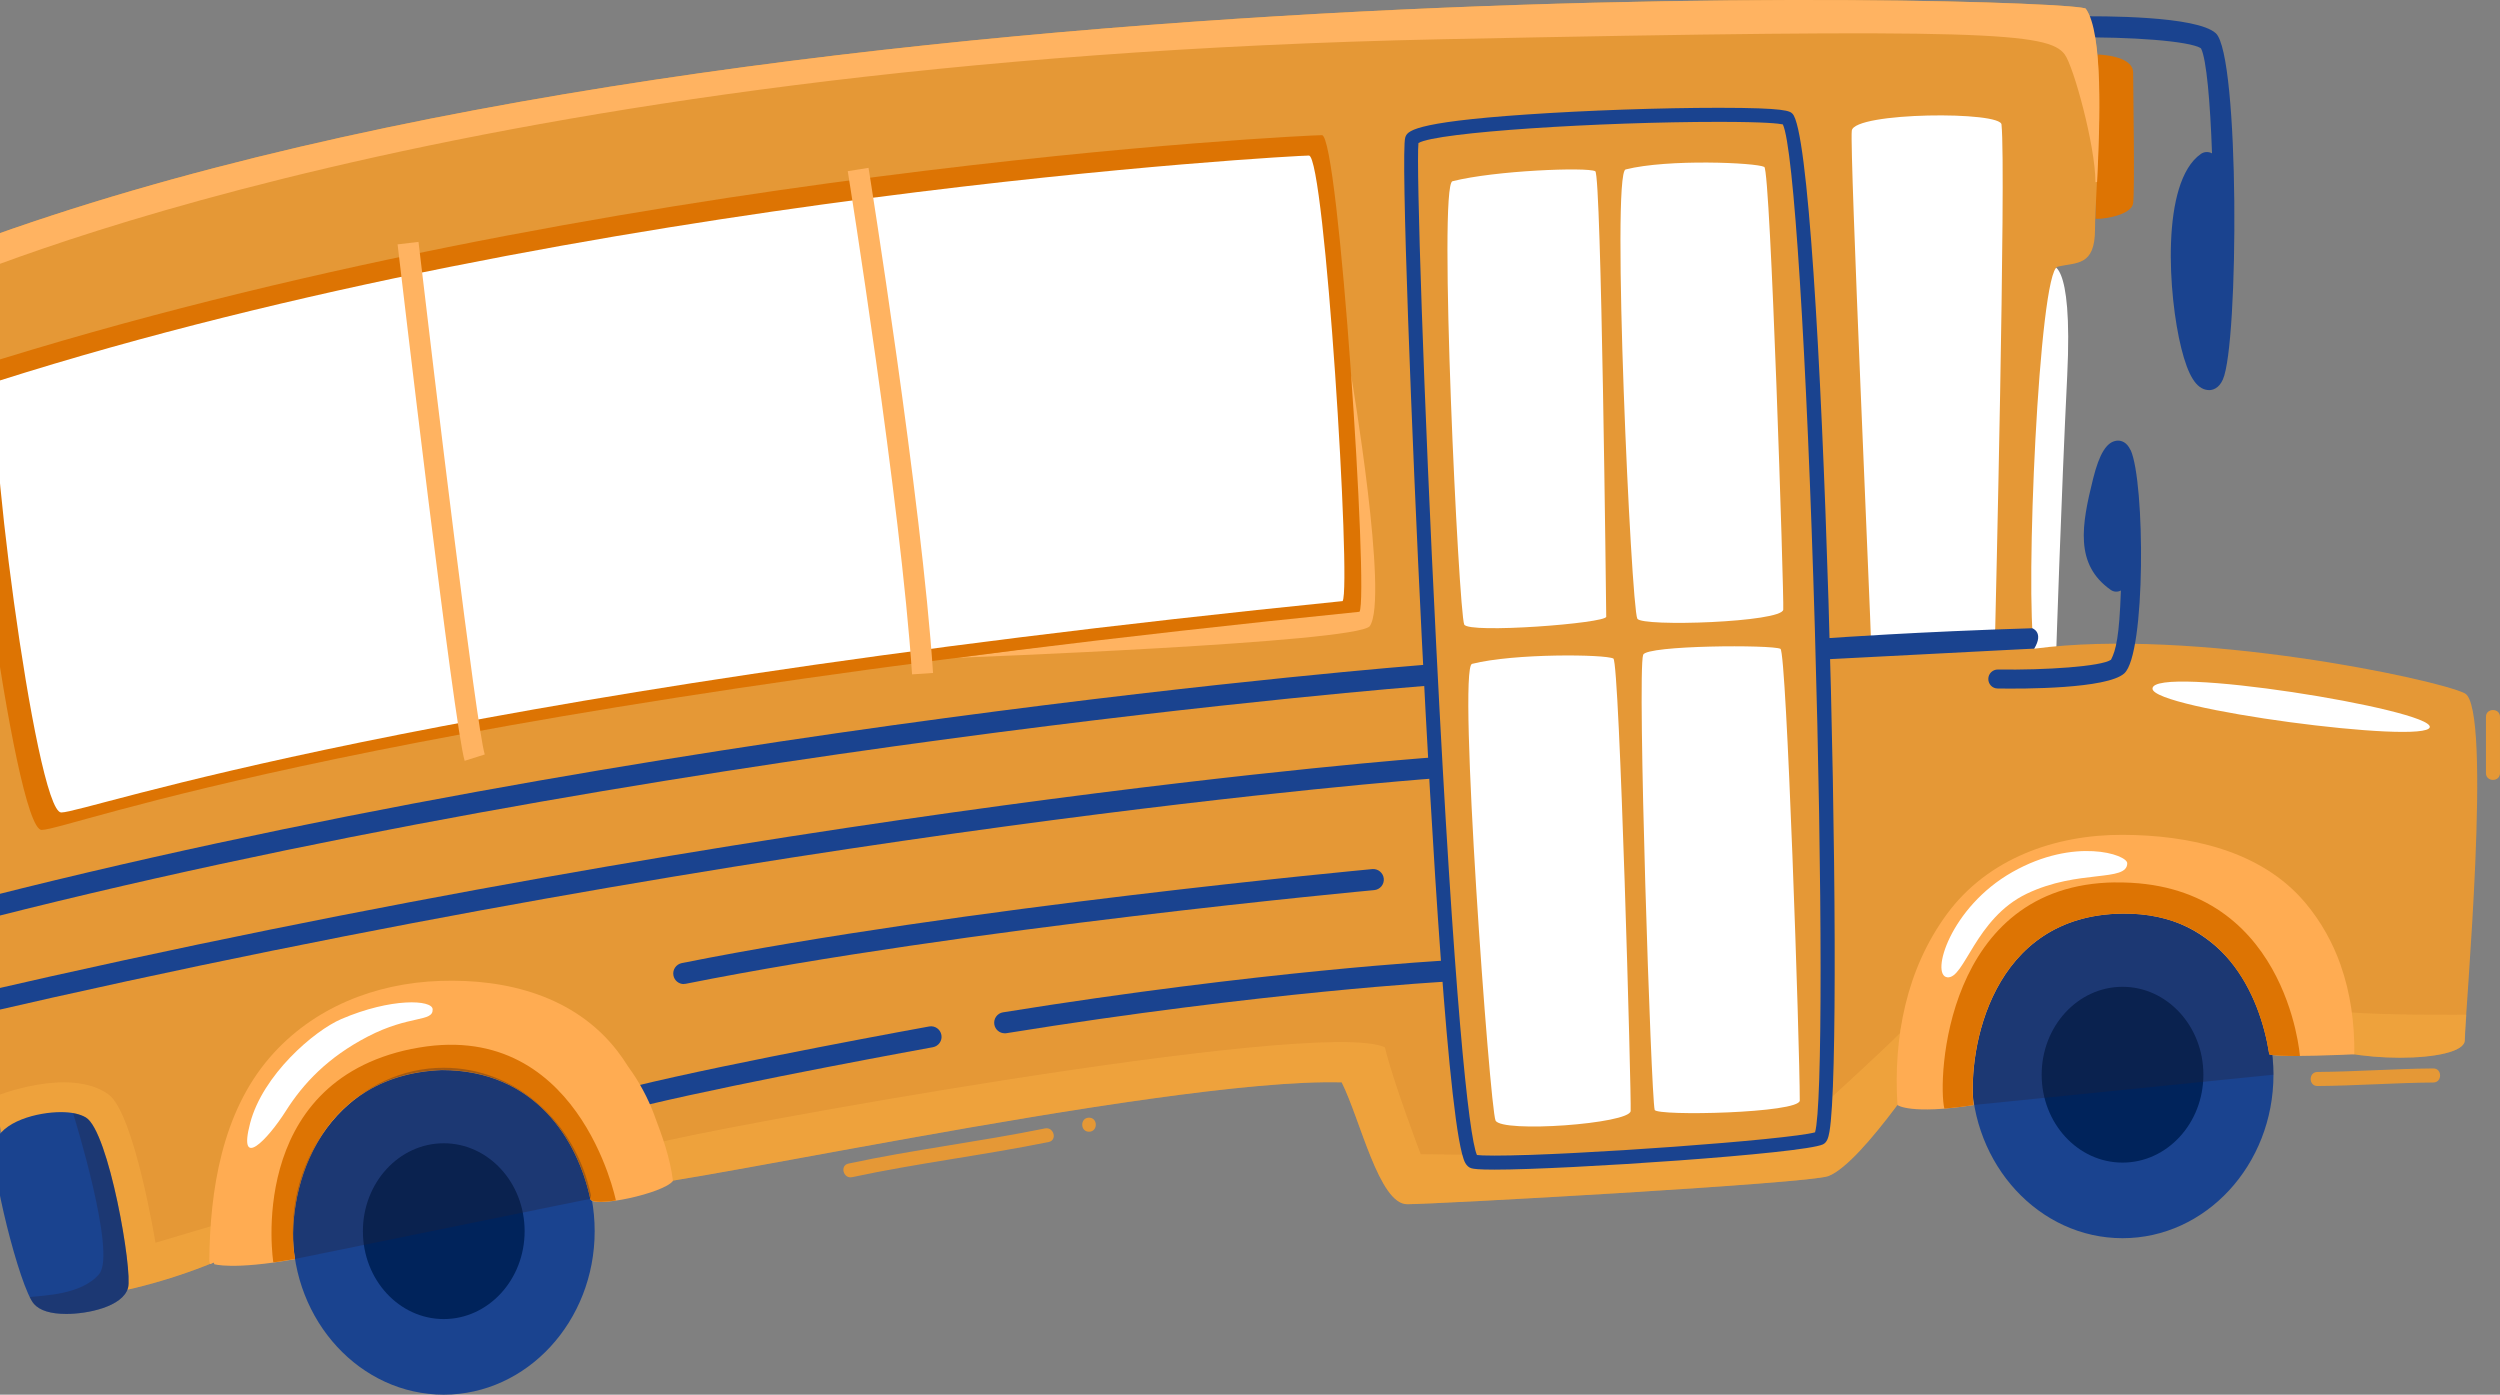
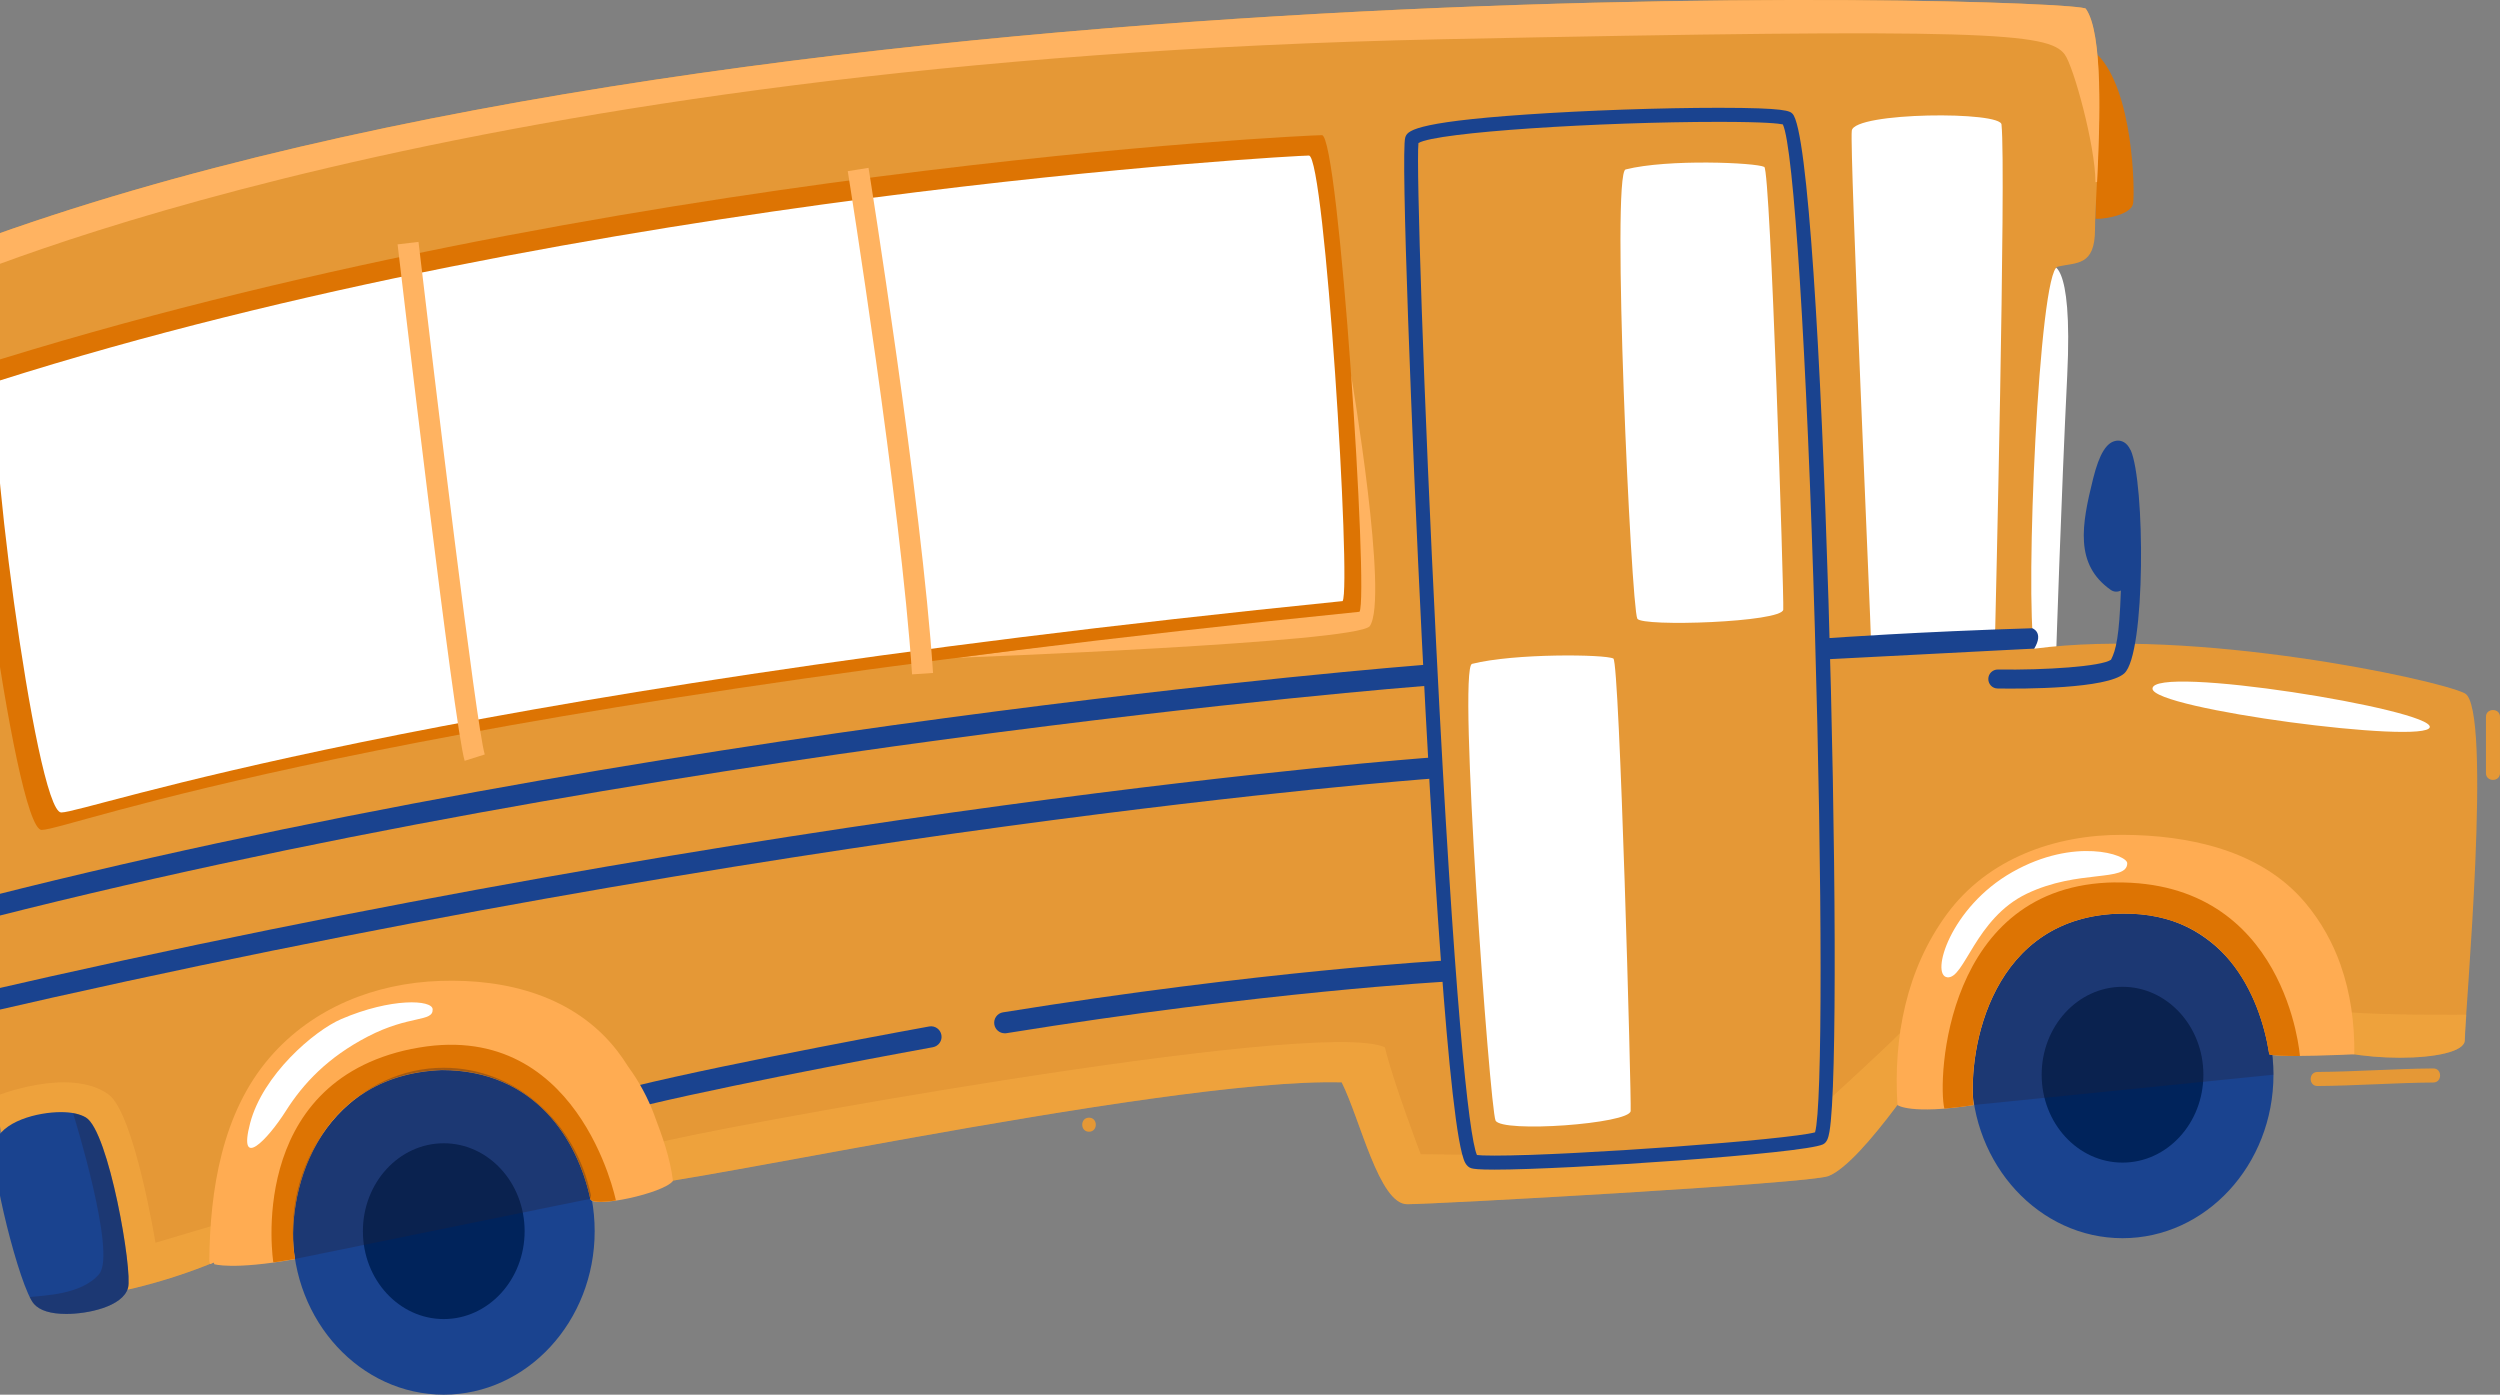
<svg xmlns="http://www.w3.org/2000/svg" width="337" height="188" viewBox="0 0 337 188" fill="none">
  <rect x="0" y="0" width="337" height="188" fill="#808080" stroke="none" />
  <g clip-path="url(#clip0_378_1109)">
    <path d="M276.417 35.85C276.417 35.85 279.464 34.381 278.66 50.657C277.855 66.932 277.146 88.848 277.146 88.848C277.146 88.848 273.446 91.294 271.818 88.659C270.191 86.033 272.623 36.988 276.417 35.85Z" fill="white" />
-     <path d="M282.722 7.346C282.722 7.346 287.548 7.422 287.548 9.792C287.548 12.162 287.785 25.546 287.548 27.385C287.311 29.224 282.448 29.67 282.457 29.452C282.457 29.243 282.722 7.337 282.722 7.337V7.346Z" fill="#DD7403" />
+     <path d="M282.722 7.346C287.548 12.162 287.785 25.546 287.548 27.385C287.311 29.224 282.448 29.67 282.457 29.452C282.457 29.243 282.722 7.337 282.722 7.337V7.346Z" fill="#DD7403" />
    <path d="M281.169 1.185C280.062 -0.36 90.024 -6.408 -13.44 36.57C-21.011 41.623 1.066 171.809 6.743 174.331C12.421 176.862 34.819 169.117 35.444 165.961C36.068 162.804 35.841 143.846 55.003 139.893C70.758 136.651 80.864 150.32 82.766 159.913C83.154 161.875 156.253 145.268 180.856 145.903C183.382 150.955 185.899 162.33 189.684 162.33C193.469 162.33 243.829 159.553 246.46 158.539C251.191 156.719 260.966 141.476 260.966 141.476C260.966 141.476 265.063 118.461 287.045 119.409C308.592 120.338 308.904 131.997 311.43 140.215C315.849 143.372 332.248 143.372 332.248 140.215C332.248 137.059 336.033 95.351 332.248 93.455C328.463 91.559 295.656 84.592 274.214 87.445C272.955 80.184 274.848 36.58 277.365 35.954C279.882 35.329 282.408 35.954 282.408 30.902C282.408 25.849 284.301 5.621 281.15 1.204L281.169 1.185Z" fill="#E59836" />
    <g style="mix-blend-mode:multiply" opacity="0.4">
      <path d="M332.455 136.784C332.455 136.784 321.374 136.888 316.586 136.443C311.552 117.996 304.833 115.797 289.125 113.731C262.28 111.664 256.962 134.898 256.101 139.287C253.764 141.647 247.007 147.818 247.007 147.818C247.007 147.818 246.809 150.832 244.67 152.624C231.356 155.581 199.089 155.676 199.089 155.676L191.509 155.591C191.509 155.591 187.724 145.638 186.683 141.182C177.769 137.021 93.571 152.51 88.603 154.093C86.304 149.088 81.033 131.419 56.676 134.367C30.427 136.604 29.585 164.956 29.585 164.956L20.955 167.525C20.955 167.525 18.116 150.15 14.643 147.543C9.278 143.675 -0.828 147.856 -0.828 147.856C2.313 162.956 5.171 173.611 6.761 174.322C12.438 176.853 34.837 169.108 35.461 165.951C36.086 162.795 35.858 143.837 55.02 139.884C70.775 136.642 80.882 150.311 82.784 159.904C83.172 161.866 156.27 145.259 180.873 145.894C183.4 150.946 185.917 162.321 189.702 162.321C193.487 162.321 243.847 159.544 246.477 158.529C251.209 156.709 260.984 141.467 260.984 141.467C260.984 141.467 265.081 118.451 287.063 119.399C308.609 120.328 308.921 131.988 311.448 140.206C315.867 143.363 332.266 143.363 332.266 140.206C332.266 139.761 332.341 138.547 332.464 136.784H332.455Z" fill="#FCB247" />
    </g>
    <path d="M182.142 50.638C182.142 50.638 187.243 80.743 184.64 84.412C182.748 86.649 129.066 88.668 129.066 88.668L181.925 81.739L182.142 50.638Z" fill="#FFB361" />
-     <path d="M195.796 24.428C193.847 24.921 196.639 82.525 197.377 84.184C197.935 85.445 216.529 84.023 216.52 83.132C216.501 81.407 215.867 23.527 215.043 23.082C213.946 22.503 201.531 22.977 195.806 24.428H195.796Z" fill="white" />
    <path d="M219.13 22.845C217.181 23.338 219.878 81.777 220.711 83.398C221.288 84.526 240.27 83.891 240.383 82.175C240.497 80.459 238.661 22.939 237.828 22.503C236.731 21.925 224.855 21.394 219.121 22.845H219.13Z" fill="white" />
    <path d="M198.427 89.493C196.477 89.986 200.84 149.382 201.597 151.041C202.382 152.757 219.708 151.486 219.812 149.761C219.926 148.045 218.317 89.208 217.484 88.772C216.387 88.194 204.142 88.042 198.417 89.493H198.427Z" fill="white" />
-     <path d="M221.498 88.26C220.675 90.554 222.567 147.856 223.05 149.609C223.286 150.482 242.609 150.064 242.609 148.349C242.609 140.841 240.83 87.9 240.007 87.464C238.909 86.886 221.971 86.971 221.498 88.26Z" fill="white" />
    <path d="M178.207 18.219C176.523 18.2 81.215 22.665 -3.57 49.566C-5.926 51.586 1.909 111.873 5.609 111.873C9.309 111.873 48.843 96.062 183.26 82.469C184.537 80.421 180.478 18.238 178.197 18.219H178.207Z" fill="#DD7403" />
    <path d="M176.444 20.968C174.864 20.949 79.216 26.143 -0.242 51.358C-2.447 53.254 4.783 109.522 8.256 109.522C11.729 109.522 55.011 93.768 180.986 81.028C182.188 79.113 178.583 20.987 176.444 20.968Z" fill="white" />
-     <path d="M92.172 132.651C91.51 132.651 90.914 132.187 90.781 131.504C90.63 130.736 91.122 129.988 91.898 129.826C129.446 122.309 184.442 117.21 184.991 117.153C185.758 117.086 186.458 117.655 186.533 118.442C186.609 119.219 186.032 119.911 185.247 119.987C184.698 120.034 129.843 125.134 92.447 132.613C92.352 132.632 92.257 132.642 92.163 132.642L92.172 132.651Z" fill="#1A438F" />
    <path d="M11.571 150.633C10.767 150.159 9.641 149.913 8.202 149.913C5.193 149.913 0.102 151.098 -0.759 154.264C-1.487 156.937 2.657 173.63 4.588 175.781C5.382 176.672 6.849 177.118 8.95 177.118C11.779 177.118 16.539 176.161 17.258 173.611C17.901 171.317 14.665 152.472 11.571 150.633Z" fill="#1A438F" />
    <path d="M135.434 139.287C134.753 139.287 134.147 138.794 134.034 138.092C133.911 137.315 134.431 136.585 135.207 136.462C170.124 130.831 194.793 129.476 195.039 129.466C195.825 129.438 195.777 130.281 195.815 131.068C195.853 131.855 195.966 132.272 195.181 132.31C194.935 132.319 170.408 133.665 135.652 139.277C135.576 139.287 135.5 139.296 135.425 139.296L135.434 139.287Z" fill="#1A438F" />
    <path d="M126.901 139.514C126.759 138.737 126.021 138.225 125.255 138.367C124.98 138.415 98.892 143.154 85.445 146.443C85.985 147.022 86.713 147.913 87.234 148.936C100.86 145.685 125.491 141.211 125.756 141.164C126.523 141.021 127.043 140.282 126.901 139.514Z" fill="#1A438F" />
    <path d="M268.953 84.857C268.953 84.857 270.439 22.826 269.805 16.826C269.957 14.958 249.934 15.091 249.621 17.612C249.309 20.143 252.186 83.919 252.224 86.763C257.229 86.488 266.493 87.407 268.953 84.848V84.857Z" fill="white" />
    <path d="M122.945 90.896C121.431 67.88 114.353 23.518 114.277 23.072L117.078 22.627C117.154 23.072 124.251 67.567 125.774 90.716L122.945 90.905V90.896Z" fill="#FFB361" />
    <path d="M62.64 102.564C61.23 98.1 53.906 35.604 53.594 32.94L56.414 32.608C58.524 50.647 64.239 98.213 65.346 101.702L62.64 102.555V102.564Z" fill="#FFB361" />
-     <path d="M297.755 52.581C297.679 52.581 297.613 52.581 297.556 52.571C296.052 52.391 294.964 50.647 294.036 46.931C292.286 39.936 291.226 24.57 296.676 20.75C297.14 20.428 297.717 20.418 298.181 20.674C297.935 13.745 297.433 7.953 296.695 6.522C295.257 5.507 286.882 4.948 279.767 5.052H279.748C278.972 5.052 278.338 4.427 278.328 3.649C278.319 2.863 278.943 2.218 279.729 2.209C283.523 2.152 296.099 2.142 298.682 4.474C301.919 7.394 301.796 46.4 299.638 51.169C299.089 52.391 298.247 52.59 297.764 52.59L297.755 52.581Z" fill="#1A438F" />
    <path d="M287.214 60.676C289.154 64.97 289.267 88.147 286.353 90.772C284.025 92.867 272.698 92.867 269.282 92.81C268.572 92.81 268.014 92.223 268.024 91.512C268.033 90.81 268.601 90.251 269.301 90.251H269.32C275.726 90.346 283.268 89.843 284.564 88.933C285.227 87.644 285.681 85.843 285.898 79.596C285.482 79.824 284.962 79.814 284.545 79.53C279.634 76.089 280.59 70.79 282.161 64.487C283.003 61.141 283.978 59.567 285.331 59.406C285.378 59.406 285.444 59.396 285.51 59.396C285.946 59.396 286.693 59.577 287.195 60.676H287.214Z" fill="#1A438F" />
    <path d="M59.817 143.922C48.604 143.922 39.473 153.809 39.473 165.961C39.473 178.113 48.595 188 59.817 188C71.04 188 80.162 178.113 80.162 165.961C80.162 153.809 71.04 143.922 59.817 143.922Z" fill="#1A438F" />
    <path d="M286.118 122.831C274.895 122.831 265.773 132.718 265.773 144.87C265.773 157.022 274.895 166.909 286.118 166.909C297.341 166.909 306.463 157.022 306.463 144.87C306.463 132.718 297.341 122.831 286.118 122.831Z" fill="#1A438F" />
    <path d="M297.017 144.87C297.017 151.41 292.134 156.719 286.116 156.719C280.098 156.719 275.215 151.41 275.215 144.87C275.215 138.329 280.098 133.021 286.116 133.021C292.134 133.021 297.017 138.329 297.017 144.87Z" fill="#00235B" />
    <g style="mix-blend-mode:multiply" opacity="0.3">
      <path d="M286.118 122.831C274.895 122.831 265.773 132.718 265.773 144.87C265.773 146.263 265.896 147.628 266.124 148.946L306.453 144.87C306.453 132.718 297.331 122.831 286.109 122.831H286.118Z" fill="#221E34" />
    </g>
    <path d="M305.894 142.121C307.437 142.614 317.363 142.121 317.363 142.121C317.41 137.95 316.852 133.865 315.508 130.063C315.508 130.063 315.508 130.063 315.508 130.054C314.448 127.068 312.897 124.253 310.758 121.703C304.759 114.565 294.965 112.565 286.108 112.536C277.043 112.508 267.968 115.703 262.442 123.219C256.963 130.68 255.203 139.874 255.78 148.965C255.78 148.965 257.521 150.292 266.038 148.965C265.252 141.476 268.403 123.343 286.127 123.153C299.696 123.001 304.655 134.054 305.904 142.13L305.894 142.121Z" fill="#FFAC52" />
    <path d="M285.171 118.944C262.082 119.191 261.173 145.704 262.101 149.439C263.217 149.344 264.504 149.202 266.028 148.965C265.242 141.476 268.393 123.343 286.117 123.153C299.686 123.001 304.645 134.054 305.894 142.13C306.452 142.31 308.127 142.358 310.029 142.348C310.029 142.348 308.269 118.698 285.18 118.954L285.171 118.944Z" fill="#DD7403" />
    <path d="M88.198 150.301C88.198 150.301 88.198 150.301 88.198 150.292C87.328 147.989 86.164 145.799 84.669 143.77C84.215 143.04 83.723 142.32 83.183 141.628C77.458 134.263 68.289 131.921 59.347 132.225C50.575 132.519 42.172 135.827 36.372 142.538C29.937 149.979 28.3 160.425 28.215 169.933C28.215 170.122 28.262 170.265 28.338 170.397C28.518 170.321 28.669 170.255 28.849 170.179C28.849 170.255 28.849 170.331 28.868 170.407C28.868 170.407 31.281 171.231 39.769 169.734C38.349 161.316 42.551 144.898 59.565 144.254C72.112 144.254 77.884 153.657 79.578 161.629C79.938 162.909 89.485 160.861 90.716 159.183C90.309 155.989 89.315 153.268 88.208 150.339L88.198 150.301Z" fill="#FFAC52" />
    <path d="M58.323 136.054C58.276 134.756 52.74 134.481 46.022 137.362C42.331 138.945 35.423 144.898 33.72 151.392C32.017 157.885 36.105 153.581 38.499 149.808C40.883 146.036 44.186 142.529 49.57 139.732C55.248 136.784 58.389 137.808 58.323 136.054Z" fill="white" />
    <path d="M286.751 116.366C286.751 115.2 279.664 112.802 271.271 117.551C262.877 122.3 260.18 131.485 262.499 131.741C264.817 131.997 266.246 123.807 273.21 120.471C280.175 117.134 286.751 118.944 286.751 116.366Z" fill="white" />
    <path d="M327.534 98.024C328.007 95.654 290.156 89.531 290.156 92.829C290.156 95.588 327.06 100.394 327.534 98.024Z" fill="white" />
    <path d="M55.486 141.391C33.021 146.007 36.844 170.17 36.844 170.17C37.724 170.047 38.689 169.895 39.759 169.705C38.339 161.288 42.541 144.87 59.554 144.225C72.102 144.225 77.874 153.629 79.568 161.601C79.71 162.093 81.186 162.094 83.022 161.819C83.022 161.819 77.95 136.784 55.486 141.401V141.391Z" fill="#DD7403" />
    <path d="M70.72 165.961C70.72 172.502 65.837 177.81 59.819 177.81C53.801 177.81 48.918 172.502 48.918 165.961C48.918 159.42 53.801 154.112 59.819 154.112C65.837 154.112 70.72 159.42 70.72 165.961Z" fill="#00235B" />
    <path d="M191.795 89.635C190.754 89.72 87.034 97.872 -5.746 121.949C-5.746 121.949 -7.194 123.182 -5.254 124.755C87.328 100.706 190.962 92.545 192.003 92.469C192.789 92.412 193.366 91.72 193.309 90.943C193.252 90.156 192.552 89.578 191.786 89.635H191.795Z" fill="#1A438F" />
    <path d="M192.474 102.147C191.613 102.204 105.995 108.622 -3.573 133.988C-3.573 133.988 -5.143 135.855 -3.043 136.784C106.355 111.446 191.821 105.038 192.682 104.982C193.468 104.925 194.054 104.242 193.997 103.455C193.941 102.669 193.259 102.081 192.483 102.138L192.474 102.147Z" fill="#1A438F" />
    <path d="M273.957 84.687C258.751 85.142 246.677 86.004 246.553 86.014C245.768 86.071 245.181 86.744 245.238 87.531C245.295 88.279 245.91 88.848 246.648 88.848C246.686 88.848 246.714 88.848 246.752 88.848C246.875 88.848 274.43 87.407 274.213 87.436C275.556 85.218 273.948 84.687 273.948 84.687H273.957Z" fill="#1A438F" />
    <path d="M201.454 157.667C199.315 157.667 198.672 157.572 198.36 157.487C198.01 157.392 197.726 157.145 197.508 156.747C195.284 152.652 192.89 110.735 191.66 86.109C190.316 59.15 188.812 20.399 189.427 18.541C189.692 17.735 190.099 16.503 205.807 15.432C213.793 14.882 223.956 14.531 231.715 14.531C240.818 14.531 241.263 14.977 241.623 15.328C245.805 19.518 248.729 140.443 246.61 152.567C246.458 153.43 246.259 154.008 245.73 154.264C243.061 155.515 211.182 157.667 201.463 157.667H201.454ZM199.088 155.695C199.41 155.733 200.082 155.771 201.454 155.771C212.08 155.771 241.112 153.638 244.67 152.633C245.673 149.192 245.663 119.807 244.641 84.696C243.553 47.453 241.784 19.773 240.326 16.769C239.853 16.664 238.055 16.427 231.715 16.427C215.799 16.427 193.676 17.802 191.206 19.281C190.894 22.21 191.906 53.453 193.609 87.18C195.966 134.016 197.972 153.174 199.088 155.686V155.695Z" fill="#1A438F" />
    <path d="M278.328 7.346C279.511 8.92 282.464 19.66 282.464 24.561C282.539 24.561 282.615 24.542 282.691 24.523C283.069 16.494 283.514 4.474 281.177 1.176C280.06 -0.36 90.022 -6.408 -13.442 36.571C-15.732 38.097 -15.306 51.074 -13.442 68.487C-13.442 68.487 -11.228 68.373 -11.54 58.724C-11.852 49.045 -14.067 41.073 -9.335 39.215C-4.604 37.358 61.256 8.038 194.404 5.29C268.033 3.773 276.114 4.398 278.328 7.337V7.346Z" fill="#FFB361" />
    <g style="mix-blend-mode:multiply" opacity="0.3">
      <path d="M39.473 165.961C39.473 167.241 39.577 168.482 39.776 169.705L79.566 161.601L79.66 161.127C77.617 151.297 69.498 143.931 59.817 143.931C48.604 143.931 39.473 153.818 39.473 165.97V165.961Z" fill="#221E34" />
    </g>
    <g style="mix-blend-mode:multiply" opacity="0.3">
      <path d="M4 174.833C4.208 175.26 4.407 175.582 4.587 175.781C5.382 176.672 6.848 177.118 8.949 177.118C11.778 177.118 16.538 176.161 17.257 173.611C17.901 171.317 14.664 152.472 11.57 150.633C11.106 150.358 10.52 150.169 9.848 150.055C9.905 150.254 15.724 168.9 13.377 171.724C11.012 174.568 5.76 174.625 4.009 174.833H4Z" fill="#221E34" />
    </g>
-     <path d="M140.865 152.112C132.074 153.903 123.151 154.965 114.369 156.852C113.177 157.107 113.679 158.937 114.871 158.681C123.652 156.795 132.575 155.733 141.366 153.941C142.559 153.695 142.057 151.875 140.865 152.112Z" fill="#E59836" />
    <path d="M328.009 144.026C322.805 144.064 317.6 144.462 312.396 144.5C311.175 144.5 311.175 146.405 312.396 146.396C317.6 146.358 322.805 145.96 328.009 145.922C329.23 145.922 329.23 144.017 328.009 144.026Z" fill="#E59836" />
    <path d="M335.105 96.63V104.214C335.105 105.437 336.998 105.437 336.998 104.214V96.63C336.998 95.408 335.105 95.408 335.105 96.63Z" fill="#E59836" />
    <path d="M146.798 150.662C145.578 150.662 145.578 152.557 146.798 152.557C148.019 152.557 148.019 150.662 146.798 150.662Z" fill="#E59836" />
  </g>
  <defs>
    <clipPath id="clip0_378_1109">
      <rect width="352" height="188" fill="white" transform="translate(-15)" />
    </clipPath>
  </defs>
</svg>